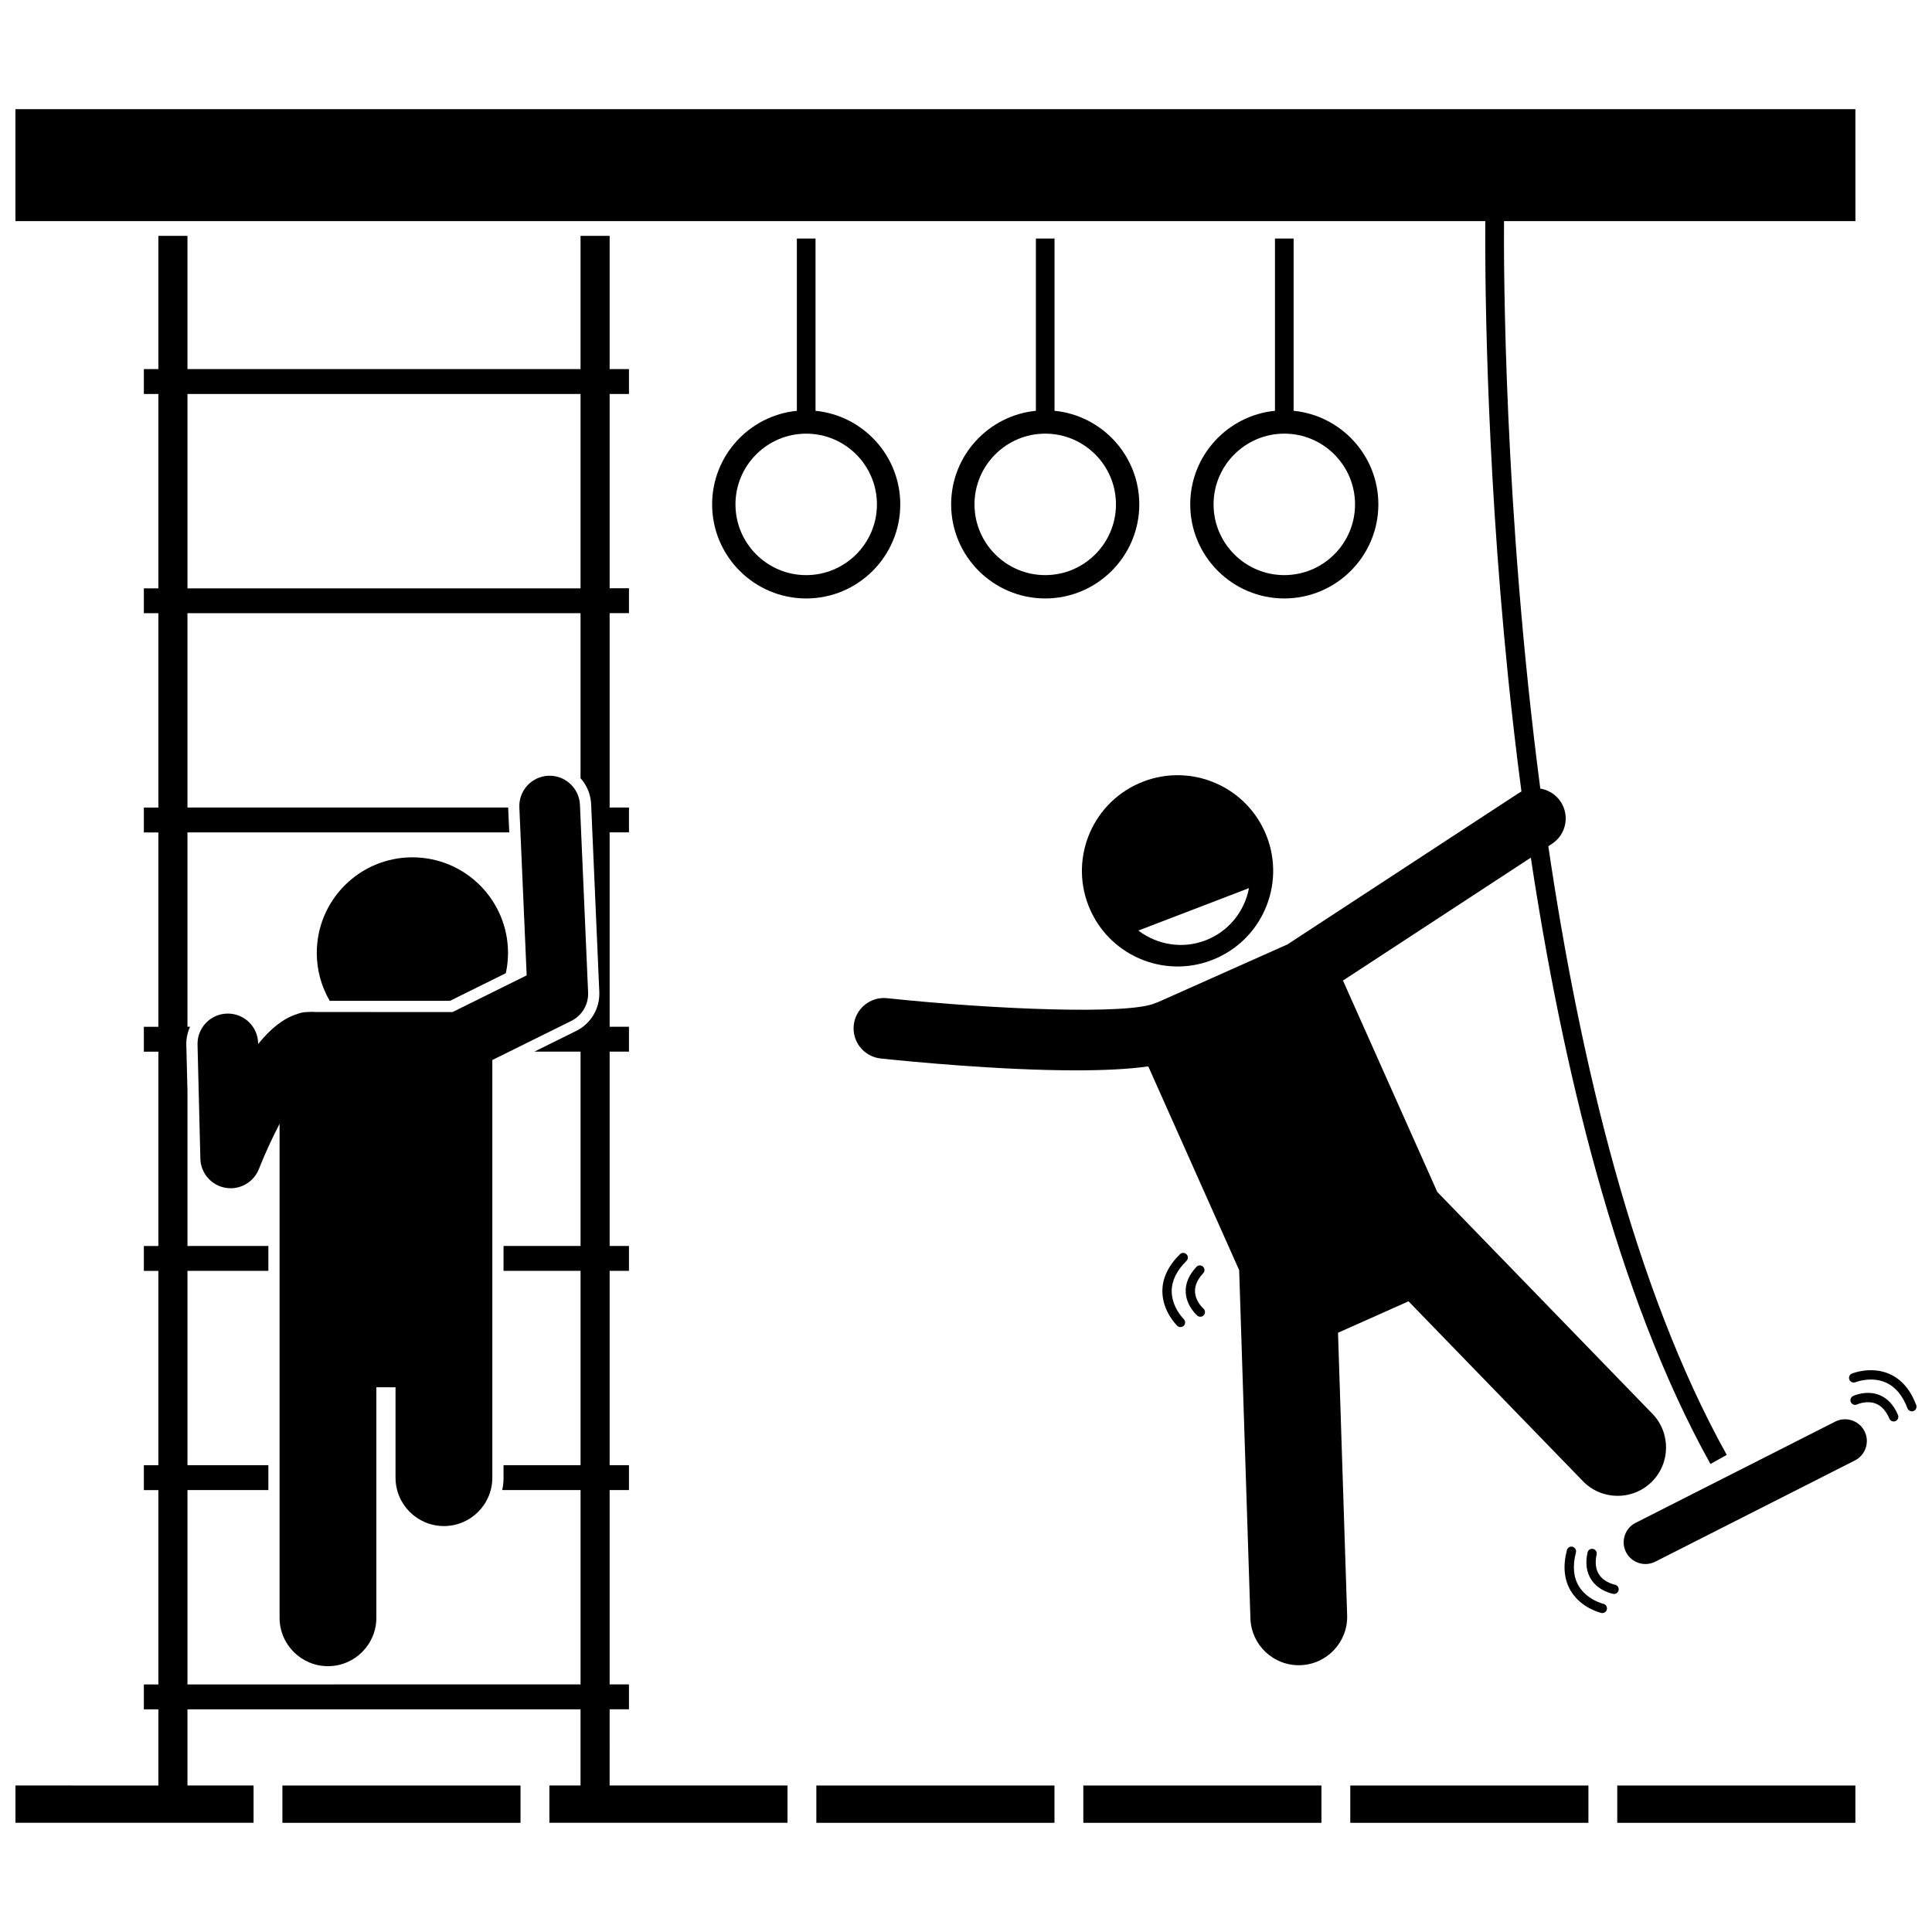
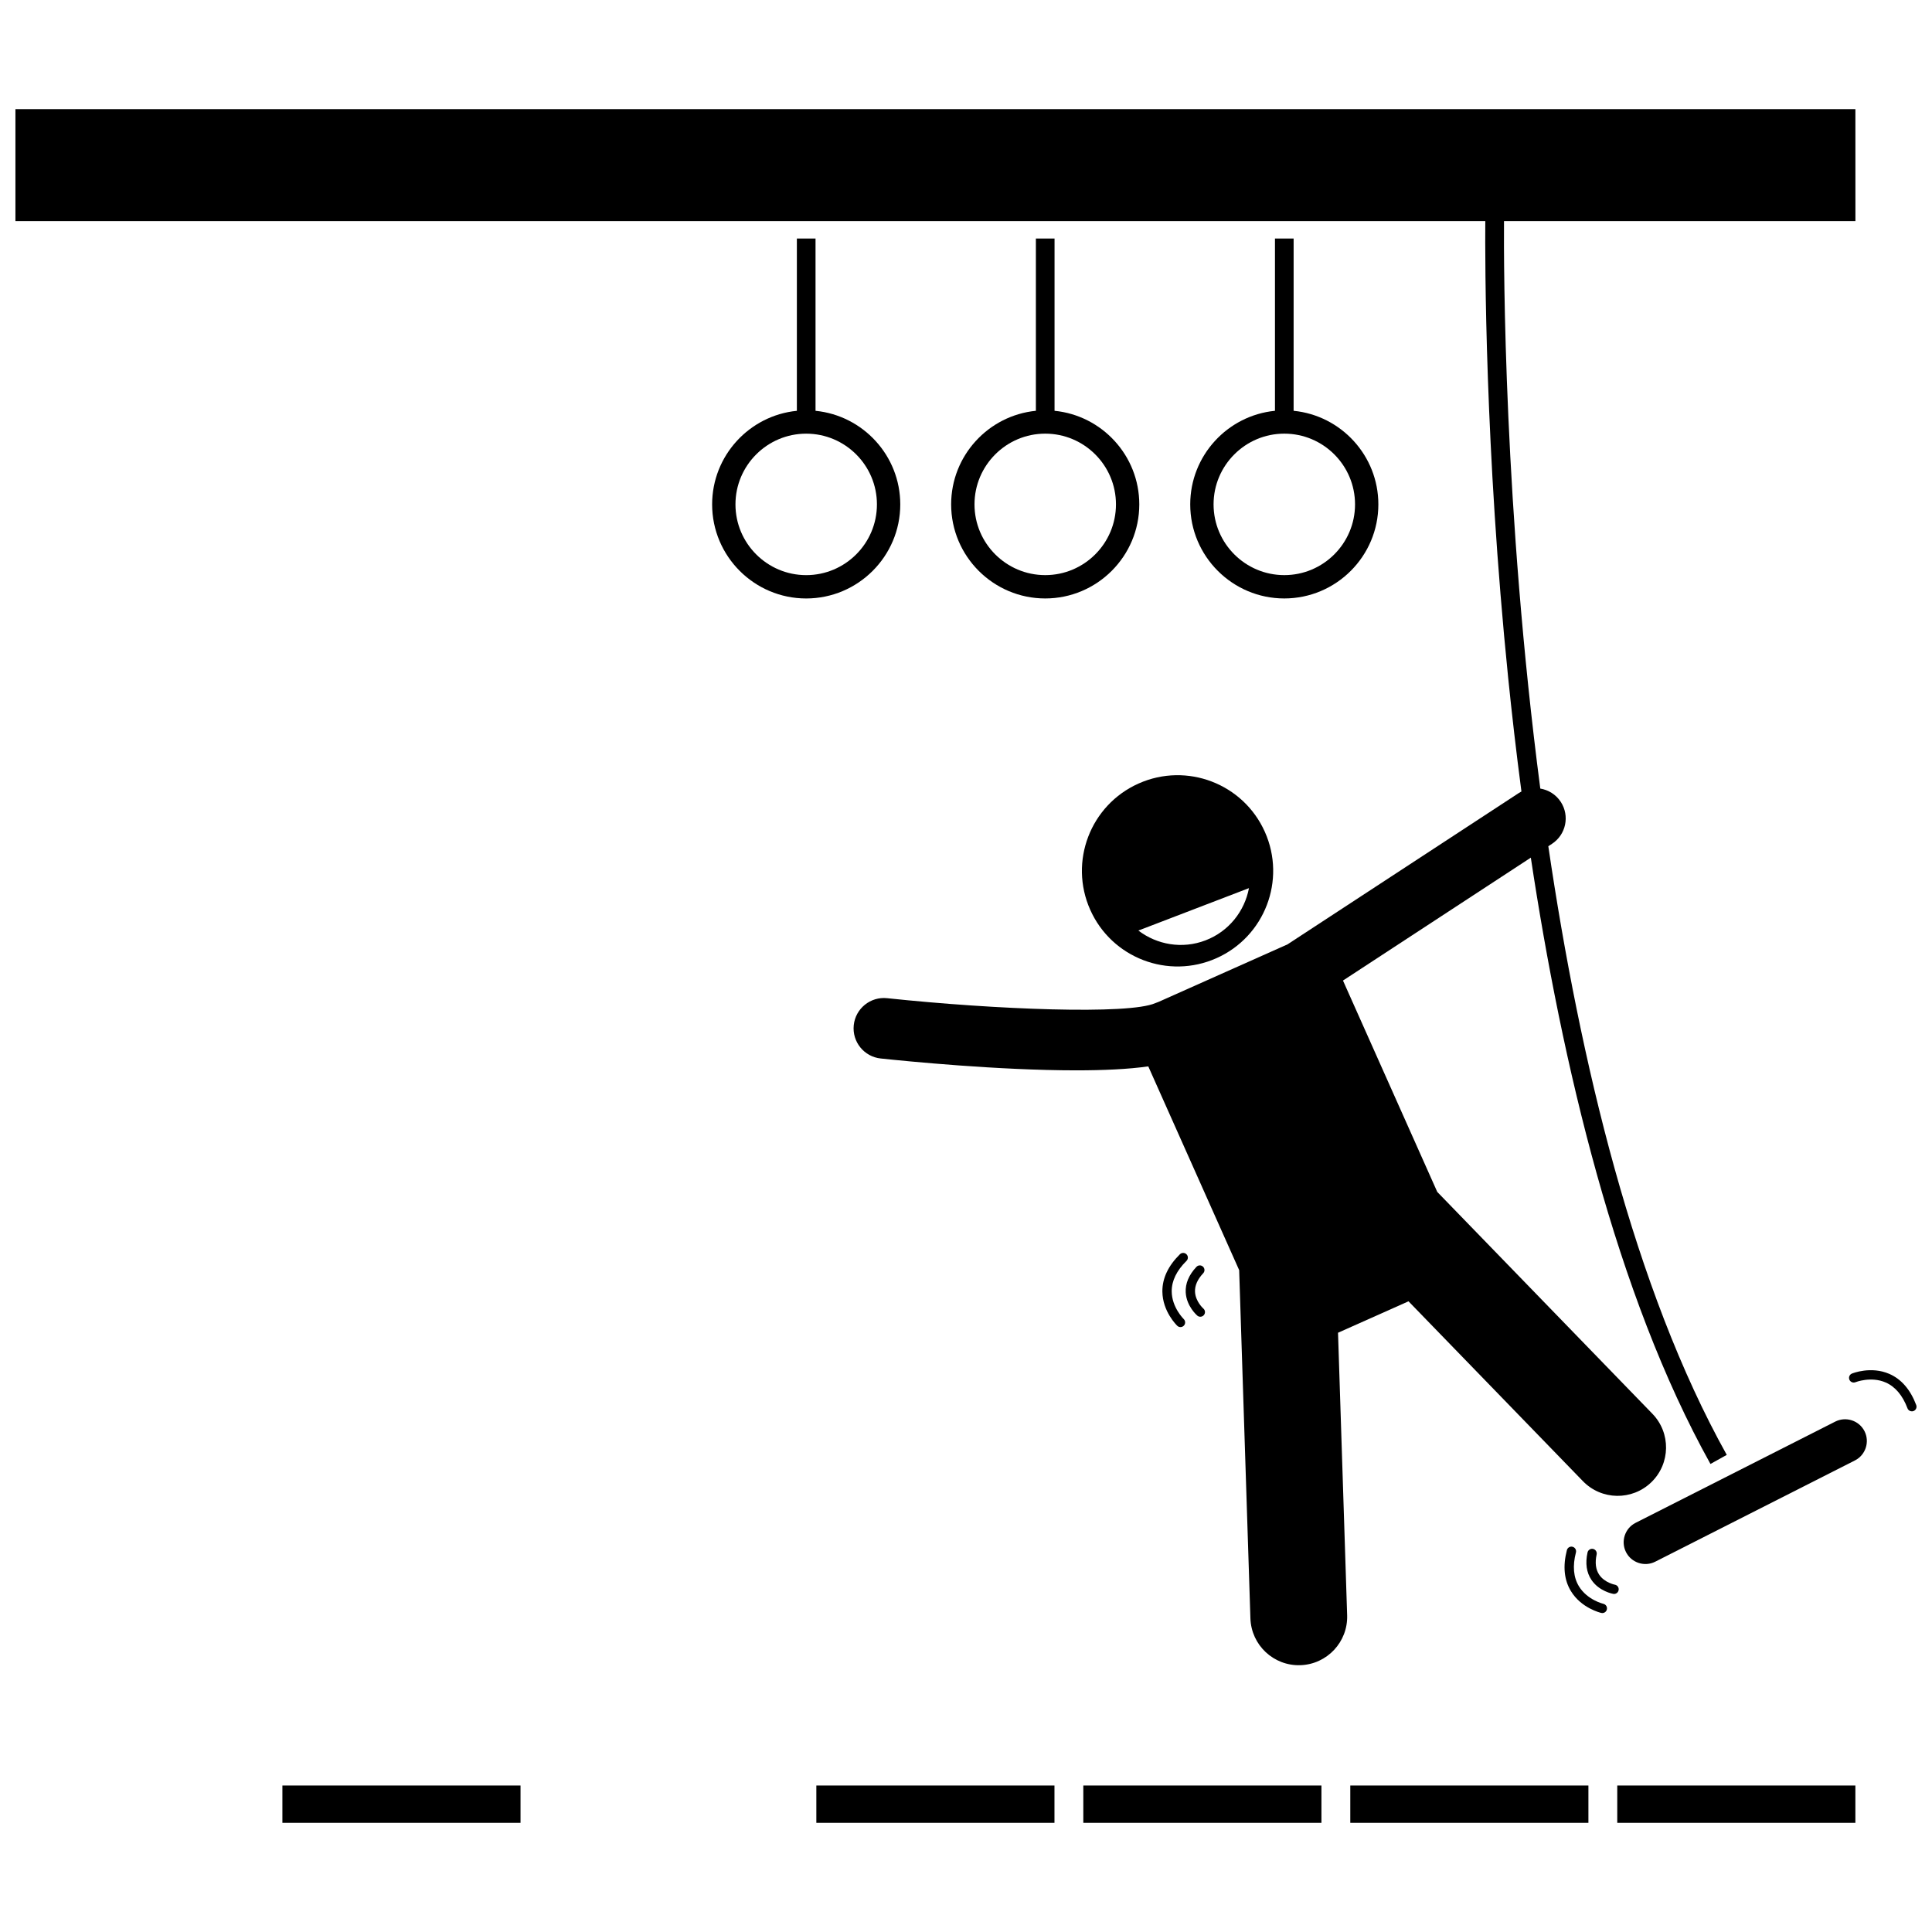
<svg xmlns="http://www.w3.org/2000/svg" width="800px" height="800px" version="1.1" viewBox="144 144 512 512">
  <defs>
    <clipPath id="c">
-       <path d="m148.09 206h204.91v422h-204.91z" />
-     </clipPath>
+       </clipPath>
    <clipPath id="b">
      <path d="m148.09 172h487.91v414h-487.91z" />
    </clipPath>
    <clipPath id="a">
      <path d="m634 507h17.902v12h-17.902z" />
    </clipPath>
  </defs>
  <g clip-path="url(#c)">
    <path d="m305.56 596.98h5.121v-6.594h-5.121v-51.504h5.121v-6.594h-5.121v-51.504h5.121v-6.594h-5.121v-51.504h5.121v-6.594h-5.121v-51.504h5.121v-6.594h-5.121v-51.504h5.121v-6.594h-5.121v-51.488h5.121v-6.594h-5.121v-35.309h-7.711v35.309h-104.17v-35.309h-7.711v35.309h-3.844v6.594h3.844v51.504h-3.844v6.594h3.844v51.504h-3.844v6.594h3.844v51.504h-3.844v6.594h3.844v51.504h-3.844v6.594h3.844v51.504h-3.844v6.594h3.844v51.504h-3.844v6.594h3.844v20.188l-37.875-0.012v9.887h63.105v-9.887h-17.52v-20.188h104.17v20.188h-8.254v9.887h63.105v-9.887h-47.141zm-111.88-348.57h104.17v51.504h-104.17zm0 341.98v-51.504h21.438v-6.594h-21.438v-51.504h21.438v-6.594l-21.438 0.004v-41.086l-0.305-12.203c-0.043-1.715 0.324-3.34 0.988-4.805l-0.684-0.004v-51.504h85.277l-0.285-6.527v-0.066l-84.992 0.004v-51.504h104.17v43.73c1.645 1.832 2.691 4.227 2.809 6.879l2.164 49.75c0.188 4.348-2.207 8.402-6.109 10.336l-11.082 5.488h12.223v51.504h-20.41v6.594h20.41v51.504h-20.41v3.297c0 1.133-0.125 2.231-0.352 3.297h20.762v51.504z" />
  </g>
-   <path d="m253.29 371.2c-13.996 0-25.34 11.344-25.34 25.34 0 4.629 1.262 8.957 3.43 12.691h31.875l14.793-7.324c0.375-1.73 0.582-3.523 0.582-5.367-0.004-13.992-11.348-25.34-25.34-25.34z" />
-   <path d="m218.09 572.73c0 7.082 5.742 12.824 12.828 12.824 7.078 0 12.82-5.742 12.82-12.824v-61.082h5.082v23.949c0 7.082 5.742 12.824 12.828 12.824 7.082 0 12.824-5.742 12.824-12.824v-110.68l20.922-10.359c2.852-1.41 4.598-4.371 4.461-7.547l-2.164-49.75c-0.191-4.434-4-7.879-8.375-7.676-4.434 0.191-7.871 3.941-7.68 8.375l1.938 44.523-19.633 9.719-36.414-0.004c-0.293-0.031-0.594-0.055-0.895-0.055-0.379 0-0.75 0.02-1.121 0.055h-0.004c-1.008 0-1.965 0.203-2.84 0.566-3.473 1.094-6.824 3.668-10.246 7.91l-0.008-0.23c-0.109-4.438-3.777-7.941-8.23-7.832-4.438 0.109-7.941 3.797-7.832 8.23l0.75 30.219c0.094 3.82 2.867 7.043 6.629 7.711 0.473 0.082 0.941 0.125 1.406 0.125 3.25 0 6.246-1.98 7.473-5.086 1.621-4.106 3.535-8.25 5.484-11.988z" />
  <path d="m630.36 520.74-52.918 26.832c-2.828 1.434-3.969 4.922-2.535 7.754 1.434 2.828 4.922 3.973 7.754 2.535l52.918-26.832c2.828-1.434 3.973-4.922 2.535-7.754-1.434-2.828-4.922-3.969-7.754-2.535z" />
  <g clip-path="url(#b)">
    <path d="m517.27 488.86 46.219 47.664c4.93 5.082 13.051 5.207 18.137 0.277 5.082-4.93 5.207-13.051 0.281-18.133l-57.02-58.801-24.984-56.012 49.781-32.57c8.219 54.387 22.566 115.75 47.605 160.68l4.32-2.406c-24.531-44.008-38.891-104.33-47.289-161.3l0.973-0.637c3.715-2.43 4.754-7.41 2.324-11.121-1.281-1.961-3.281-3.168-5.422-3.519-9.668-73.84-9.699-138.82-9.617-150.38h93.129l-0.008-29.668h-487.61v29.664h389.53c-0.082 10.188-0.109 60.328 6.059 120.99 0.973 9.547 2.133 19.668 3.519 30.168-0.242 0.125-0.48 0.262-0.715 0.418l-61.281 40.094-34.184 15.25c-0.281 0.09-0.566 0.195-0.84 0.316-6.973 3.109-42.328 1.742-71.086-1.305-4.402-0.465-8.371 2.731-8.836 7.144-0.469 4.41 2.731 8.367 7.141 8.836 6.812 0.723 31.191 3.144 51.77 3.144 7.137 0 13.812-0.293 19.141-1.051l24.086 53.996 2.981 92.293c0.23 7.078 6.152 12.633 13.234 12.402 7.074-0.23 12.629-6.156 12.402-13.23l-2.418-74.871z" />
  </g>
  <path d="m445.74 351.64c-12.781 5.699-18.52 20.684-12.82 33.465s20.684 18.52 33.465 12.82 18.52-20.684 12.82-33.465-20.684-18.523-33.465-12.82zm29.25 27.723c-1.148 6.082-5.309 11.461-11.5 13.836-6.191 2.379-12.883 1.16-17.805-2.594z" />
-   <path d="m641.95 513.65c-3.406-1.301-6.719 0.234-6.859 0.305-0.617 0.289-0.879 1.023-0.59 1.641 0.289 0.617 1.02 0.883 1.641 0.594 0.023-0.012 2.535-1.152 4.941-0.223 1.539 0.598 2.758 1.938 3.621 3.984 0.199 0.473 0.656 0.754 1.141 0.754 0.16 0 0.324-0.031 0.48-0.098 0.629-0.266 0.922-0.992 0.66-1.621-1.133-2.695-2.832-4.492-5.035-5.336z" />
  <g clip-path="url(#a)">
    <path d="m651.82 516.35c-1.543-4.09-3.941-6.863-7.129-8.254-4.852-2.109-9.707-0.172-9.91-0.086-0.633 0.258-0.934 0.977-0.676 1.609 0.258 0.633 0.977 0.93 1.609 0.68 0.039-0.016 4.133-1.629 8.012 0.074 2.543 1.113 4.488 3.422 5.781 6.848 0.184 0.496 0.656 0.801 1.156 0.801 0.145 0 0.293-0.027 0.438-0.078 0.633-0.242 0.957-0.953 0.719-1.594z" />
  </g>
  <path d="m571.95 563.96c-0.027-0.004-2.723-0.523-4.148-2.648-0.926-1.379-1.152-3.18-0.676-5.363 0.145-0.668-0.277-1.324-0.941-1.473-0.668-0.145-1.324 0.277-1.473 0.941-0.629 2.863-0.281 5.309 1.035 7.269 2.031 3.023 5.625 3.68 5.777 3.707 0.07 0.012 0.141 0.02 0.211 0.02 0.59 0 1.109-0.426 1.215-1.023 0.125-0.672-0.328-1.312-1-1.43z" />
  <path d="m568.91 569.03c-0.043-0.012-4.277-1.016-6.488-4.66-1.445-2.379-1.711-5.391-0.785-8.949 0.172-0.66-0.227-1.336-0.887-1.508-0.66-0.176-1.336 0.223-1.508 0.887-1.098 4.231-0.742 7.883 1.062 10.855 2.746 4.527 7.836 5.738 8.051 5.789 0.094 0.023 0.184 0.031 0.277 0.031 0.562 0 1.07-0.387 1.203-0.961 0.156-0.668-0.262-1.332-0.926-1.484z" />
  <path d="m462.81 479.68c-0.496-0.469-1.281-0.445-1.746 0.055-2.008 2.137-2.961 4.418-2.836 6.773 0.195 3.641 2.945 6.043 3.062 6.144 0.234 0.199 0.52 0.297 0.805 0.297 0.348 0 0.695-0.145 0.938-0.43 0.445-0.52 0.387-1.301-0.133-1.742-0.023-0.016-2.07-1.844-2.207-4.402-0.086-1.656 0.645-3.324 2.168-4.949 0.473-0.496 0.445-1.281-0.051-1.746z" />
-   <path d="m456.69 476.39c-3.109 3.066-4.676 6.387-4.648 9.863 0.039 5.293 3.785 8.938 3.945 9.094 0.238 0.23 0.547 0.344 0.852 0.344 0.324 0 0.648-0.129 0.891-0.379 0.473-0.488 0.457-1.273-0.031-1.746-0.031-0.031-3.164-3.113-3.184-7.352-0.012-2.777 1.305-5.488 3.914-8.062 0.488-0.48 0.492-1.262 0.012-1.746-0.48-0.492-1.266-0.496-1.75-0.016z" />
+   <path d="m456.69 476.39c-3.109 3.066-4.676 6.387-4.648 9.863 0.039 5.293 3.785 8.938 3.945 9.094 0.238 0.23 0.547 0.344 0.852 0.344 0.324 0 0.648-0.129 0.891-0.379 0.473-0.488 0.457-1.273-0.031-1.746-0.031-0.031-3.164-3.113-3.184-7.352-0.012-2.777 1.305-5.488 3.914-8.062 0.488-0.48 0.492-1.262 0.012-1.746-0.48-0.492-1.266-0.496-1.75-0.016" />
  <path d="m382.58 277.67c0-12.91-9.867-23.555-22.457-24.801v-45.656h-4.945v45.656c-12.59 1.246-22.457 11.891-22.457 24.801 0 13.746 11.184 24.93 24.93 24.93 13.746-0.004 24.93-11.188 24.93-24.93zm-24.93 18.746c-10.336 0-18.746-8.41-18.746-18.746 0-10.336 8.41-18.746 18.746-18.746 10.336 0 18.746 8.406 18.746 18.746 0 10.336-8.41 18.746-18.746 18.746z" />
  <path d="m418.52 207.21v45.656c-12.59 1.246-22.457 11.891-22.457 24.801 0 13.746 11.184 24.93 24.93 24.93s24.93-11.184 24.93-24.93c0-12.91-9.867-23.555-22.457-24.801v-45.656zm21.223 70.457c0 10.336-8.41 18.746-18.746 18.746s-18.746-8.41-18.746-18.746c0-10.336 8.41-18.746 18.746-18.746s18.746 8.406 18.746 18.746z" />
  <path d="m481.88 207.21v45.656c-12.59 1.246-22.457 11.891-22.457 24.801 0 13.746 11.184 24.93 24.93 24.93 13.742-0.004 24.926-11.188 24.926-24.93 0-12.91-9.867-23.555-22.457-24.801l0.004-45.656zm21.219 70.457c0 10.336-8.41 18.746-18.746 18.746-10.336 0-18.746-8.41-18.746-18.746 0-10.336 8.41-18.746 18.746-18.746 10.336 0 18.746 8.406 18.746 18.746z" />
  <path d="m218.84 617.18h63.105v9.887h-63.105z" />
  <path d="m360.34 617.18h63.105v9.887h-63.105z" />
  <path d="m431.09 617.18h63.105v9.887h-63.105z" />
  <path d="m501.84 617.18h63.105v9.887h-63.105z" />
  <path d="m572.59 617.18h63.105v9.887h-63.105z" />
</svg>